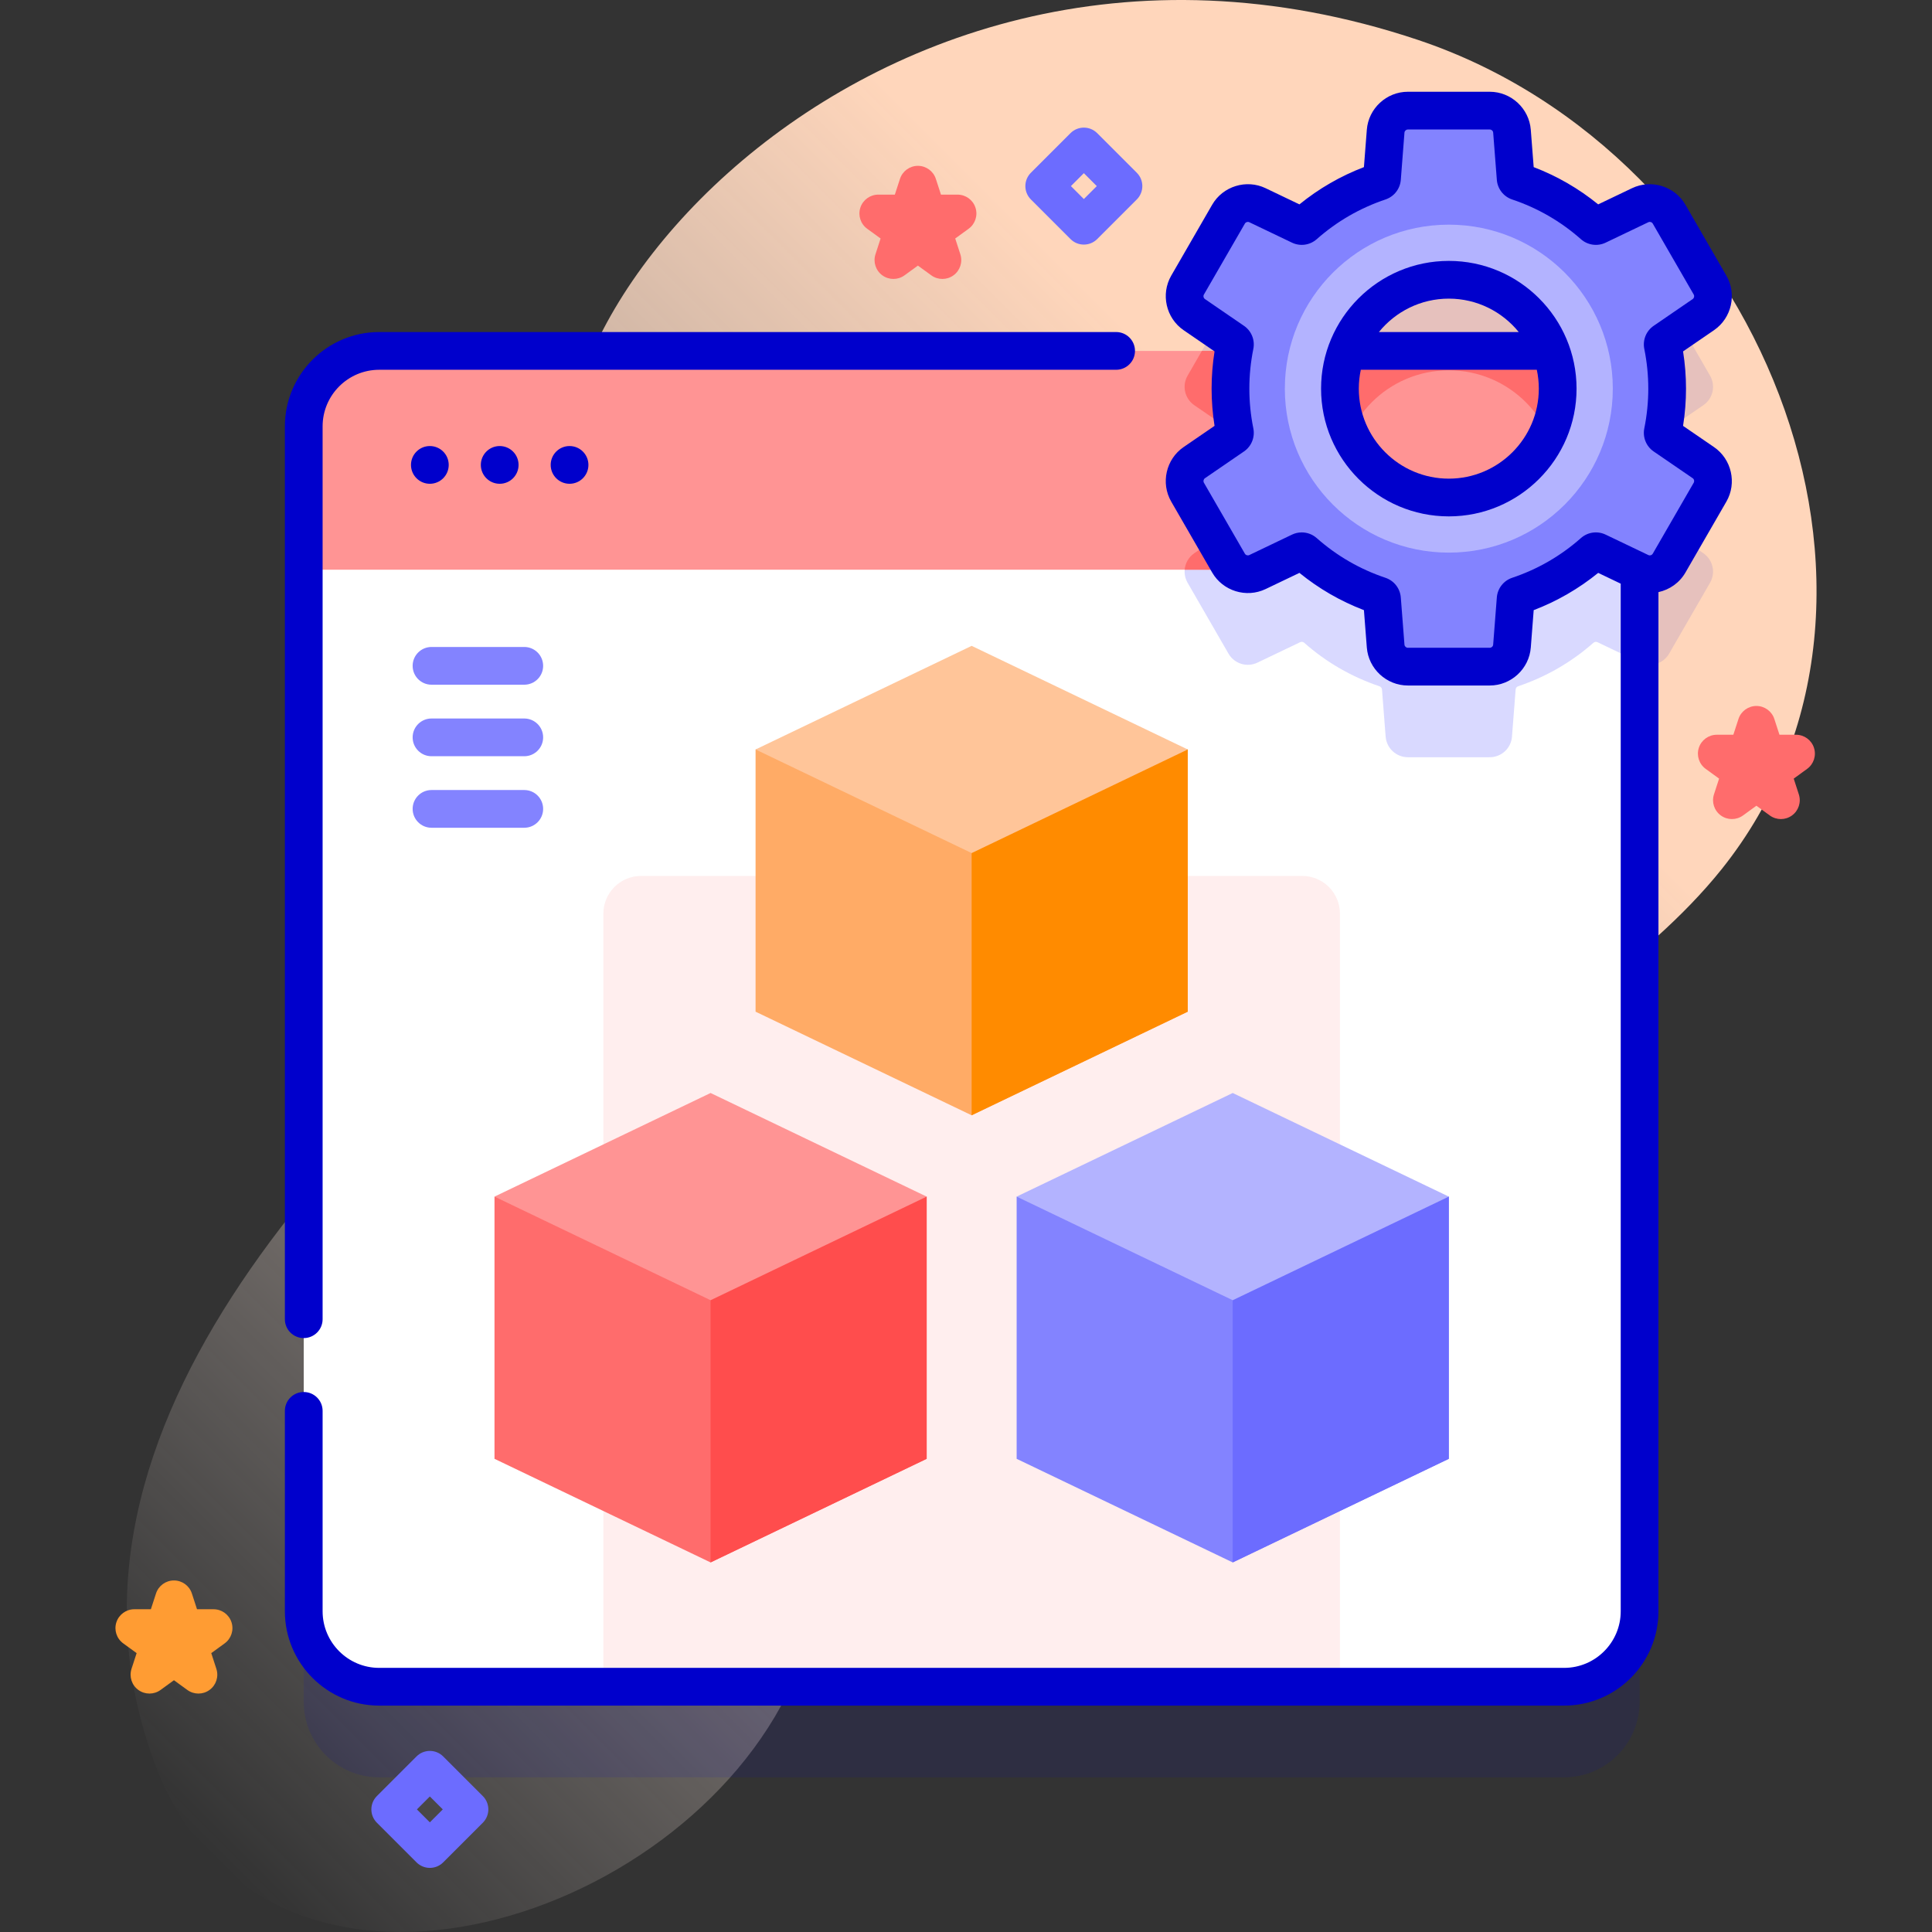
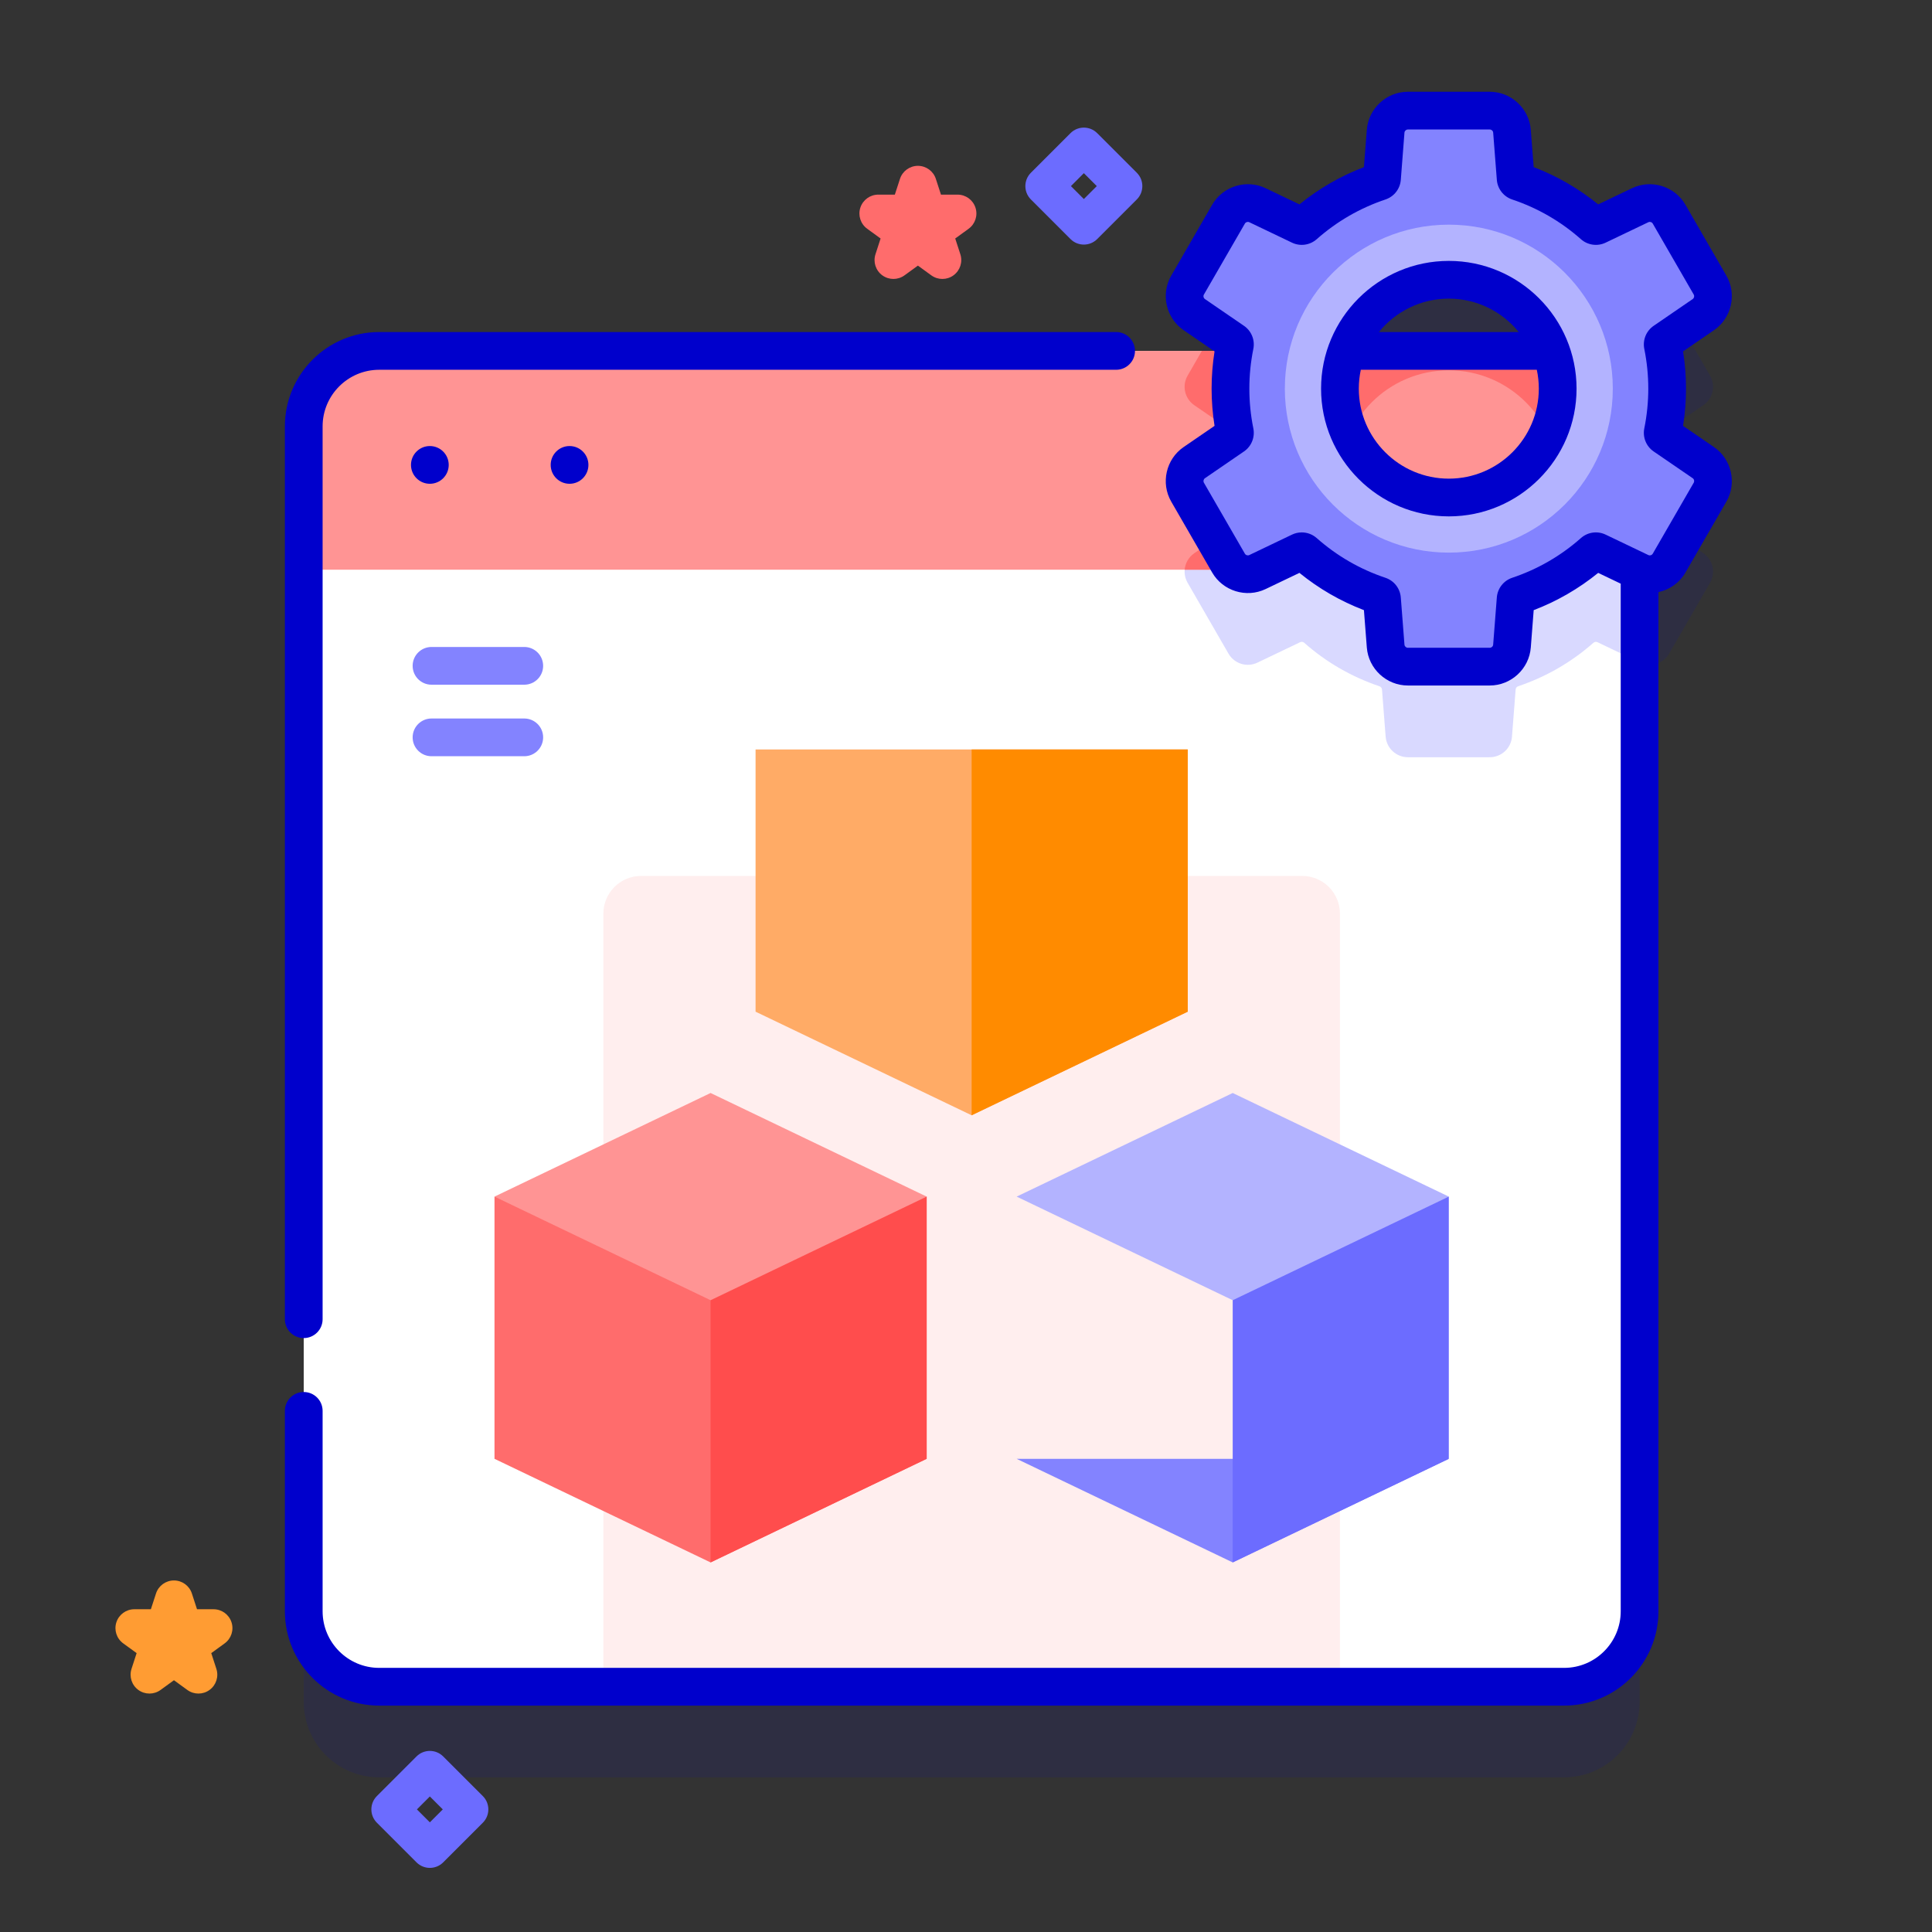
<svg xmlns="http://www.w3.org/2000/svg" id="Capa_1" height="512" viewBox="0 0 512 512" width="512">
  <rect x="0" y="0" width="512" height="512" fill="#333333" stroke="none" />
  <linearGradient id="SVGID_1_" gradientTransform="matrix(-1 0 0 1 -2677 0)" gradientUnits="userSpaceOnUse" x1="-2708.896" x2="-3120.439" y1="467.945" y2="56.402">
    <stop offset="0" stop-color="#fff3ee" stop-opacity="0" />
    <stop offset=".294" stop-color="#ffeade" stop-opacity=".373" />
    <stop offset=".787" stop-color="#ffd6bb" />
  </linearGradient>
  <g>
    <g>
-       <path d="m375.821 10.591c90.118 30.172 138.234 147.525 80.432 219.757-40.438 50.533-128.664 74.978-115.275 152.73 4.945 28.714.923 52.857-32.986 52.301-21.078-.346-34.436-20.395-52.87-27.093-22.644-8.228-37.021 19.943-45.11 37.736-29.622 65.158-139.566 98.162-168.646 22.199-34.74-90.747 54.413-174.663 121.329-230.303 35.052-29.145 39.228-59.026-.834-89.99-48.546-37.519 60.008-188.881 213.96-137.337z" fill="url(#SVGID_1_)" />
-     </g>
+       </g>
    <g>
      <g>
        <path d="m451.407 146.61-10.347-7.088c-.329-.226-.488-.624-.409-1.015.754-3.72 1.156-7.565 1.156-11.517 0-3.942-.402-7.787-1.156-11.507-.079-.391.08-.79.409-1.015l10.347-7.088c2.54-1.74 3.32-5.15 1.77-7.83l-10.85-18.79c-1.54-2.67-4.88-3.71-7.67-2.37l-11.306 5.406c-.36.172-.785.11-1.084-.155-5.738-5.075-12.504-9.021-19.935-11.515-.378-.127-.645-.464-.676-.861l-.969-12.495c-.23-3.07-2.8-5.45-5.89-5.45h-21.69c-3.09 0-5.66 2.38-5.9 5.45l-.969 12.495c-.031.398-.298.734-.676.861-7.43 2.495-14.187 6.441-19.925 11.515-.299.264-.724.327-1.084.155l-11.316-5.406c-2.78-1.34-6.12-.3-7.67 2.37l-10.84 18.79c-1.55 2.68-.77 6.09 1.77 7.83l10.337 7.088c.329.226.489.624.41 1.016-.1.498-.178 1.004-.265 1.506h-226.489c-11.04 0-20 8.96-20 20v314.02c0 11.04 8.96 20 20 20h314.02c11.04 0 20-8.96 20-20v-275.48l.147.07c2.79 1.34 6.13.3 7.67-2.37l10.85-18.79c1.55-2.68.77-6.09-1.77-7.83z" fill="#00c" opacity=".1" />
        <g>
          <path d="m434.51 112.99v314.02c0 11.04-8.96 20-20 20h-314.02c-11.04 0-20-8.96-20-20v-314.02c0-11.04 8.96-20 20-20h314.02c11.04 0 20 8.96 20 20z" fill="#fff" />
          <path d="m414.51 92.99h-96l-3.78 6.56c-1.55 2.68-.77 6.09 1.77 7.83l10.33 7.09c.33.22.49.62.41 1.01-.74 3.72-1.15 7.57-1.15 11.51 0 3.95.41 7.8 1.15 11.52.08.39-.08.79-.41 1.01l-10.33 7.09c-2.54 1.74-3.32 5.15-1.77 7.83l10.84 18.79c1.55 2.67 4.89 3.71 7.67 2.37l11.31-5.41c.36-.17.79-.11 1.09.16 5.73 5.07 12.49 9.02 19.92 11.51.38.13.65.47.68.86l.97 12.5c.24 3.07 2.81 5.45 5.9 5.45h21.69c3.09 0 5.66-2.38 5.89-5.45l.97-12.5c.03-.39.29-.73.67-.86 7.43-2.49 14.2-6.44 19.94-11.51.3-.27.72-.33 1.08-.16l11.16 5.34v-62.54c0-11.04-8.96-20-20-20zm-30.56 62.86c-15.93 0-28.85-12.92-28.85-28.86 0-15.93 12.92-28.85 28.85-28.85 15.94 0 28.86 12.92 28.86 28.85 0 15.94-12.92 28.86-28.86 28.86z" fill="#d9d9ff" />
          <path d="m355.097 447.006h-195.194v-204.878c0-5.523 4.477-10 10-10h175.194c5.523 0 10 4.477 10 10z" fill="#fee" />
          <path d="m434.51 112.99v37.99h-354.02v-37.99c0-11.04 8.96-20 20-20h314.02c11.04 0 20 8.96 20 20z" fill="#ff9494" />
          <path d="m414.51 92.99h-96l-3.78 6.56c-1.55 2.68-.77 6.09 1.77 7.83l10.33 7.09c.33.22.49.62.41 1.01-.74 3.72-1.15 7.57-1.15 11.51 0 3.95.41 7.8 1.15 11.52.08.39-.08.79-.41 1.01l-10.33 7.09c-1.51 1.04-2.4 2.66-2.55 4.37h53.96c-7.72-5.18-12.81-13.99-12.81-23.99 0-15.93 12.92-28.85 28.85-28.85 15.94 0 28.86 12.92 28.86 28.85 0 10-5.09 18.81-12.81 23.99h34.51v-37.99c0-11.04-8.96-20-20-20z" fill="#ff6c6c" />
        </g>
        <g>
          <g>
            <g>
              <path d="m200.234 268.106 57.263 27.458 57.264-27.458v-69.489h-114.527z" fill="#ffab66" />
              <path d="m314.765 198.616v69.489l-57.271 27.457v-96.946z" fill="#ff8b00" />
-               <path d="m257.497 171.159-57.263 27.458 57.263 27.458 57.264-27.458z" fill="#ffc599" />
            </g>
            <g>
              <g>
                <path d="m131.048 386.602 57.263 27.458 57.263-27.458v-69.489h-114.526z" fill="#ff6c6c" />
                <path d="m245.579 317.112v69.489l-57.272 27.457v-96.946z" fill="#ff4d4d" />
                <path d="m188.311 289.655-57.263 27.458 57.263 27.458 57.263-27.458z" fill="#ff9494" />
              </g>
            </g>
          </g>
          <g>
-             <path d="m269.421 386.602 57.263 27.458 57.263-27.458v-69.489h-114.526z" fill="#8383ff" />
+             <path d="m269.421 386.602 57.263 27.458 57.263-27.458h-114.526z" fill="#8383ff" />
            <path d="m383.952 317.112v69.489l-57.272 27.457v-96.946z" fill="#6c6cff" />
            <path d="m326.684 289.655-57.263 27.458 57.263 27.458 57.263-27.458z" fill="#b3b3ff" />
          </g>
        </g>
        <g>
          <path d="m451.407 122.61-10.347-7.088c-.329-.226-.488-.624-.409-1.015.754-3.72 1.156-7.565 1.156-11.517 0-3.942-.402-7.786-1.156-11.507-.079-.391.079-.789.409-1.015l10.347-7.088c2.54-1.74 3.32-5.15 1.77-7.83l-10.85-18.79c-1.54-2.67-4.88-3.71-7.67-2.37l-11.306 5.406c-.36.172-.785.11-1.084-.155-5.738-5.075-12.504-9.021-19.935-11.515-.378-.127-.645-.464-.676-.861l-.969-12.495c-.23-3.07-2.8-5.45-5.89-5.45h-21.69c-3.09 0-5.66 2.38-5.9 5.45l-.969 12.495c-.031.398-.298.734-.676.861-7.43 2.495-14.187 6.441-19.925 11.515-.299.265-.724.327-1.084.155l-11.316-5.406c-2.78-1.34-6.12-.3-7.67 2.37l-10.84 18.79c-1.55 2.68-.77 6.09 1.77 7.83l10.337 7.088c.329.226.489.624.41 1.016-.746 3.72-1.157 7.564-1.157 11.506 0 3.952.411 7.796 1.157 11.516.079.392-.081.79-.41 1.016l-10.337 7.088c-2.54 1.74-3.32 5.15-1.77 7.83l10.84 18.79c1.55 2.67 4.89 3.71 7.67 2.37l11.316-5.406c.36-.172.785-.109 1.084.155 5.737 5.075 12.495 9.02 19.925 11.515.378.127.645.464.676.861l.969 12.495c.24 3.07 2.81 5.45 5.9 5.45h21.69c3.09 0 5.66-2.38 5.89-5.45l.969-12.495c.031-.398.298-.734.676-.861 7.43-2.495 14.197-6.441 19.935-11.515.299-.265.724-.327 1.084-.155l11.306 5.406c2.79 1.34 6.13.3 7.67-2.37l10.85-18.79c1.55-2.68.77-6.09-1.77-7.83zm-67.46 9.24c-15.93 0-28.85-12.92-28.85-28.86 0-15.93 12.92-28.85 28.85-28.85 15.94 0 28.86 12.92 28.86 28.85 0 15.94-12.92 28.86-28.86 28.86z" fill="#8383ff" />
          <path d="m383.947 59.538c-23.994 0-43.451 19.457-43.451 43.451 0 24.005 19.457 43.462 43.451 43.462 24.005 0 43.462-19.457 43.462-43.462 0-23.994-19.458-43.451-43.462-43.451zm0 72.312c-15.93 0-28.85-12.92-28.85-28.86 0-15.93 12.92-28.85 28.85-28.85 15.94 0 28.86 12.92 28.86 28.85 0 15.94-12.92 28.86-28.86 28.86z" fill="#b3b3ff" />
          <g fill="#00c">
            <path d="m80.494 354.605c2.762 0 5-2.239 5-5v-236.611c0-8.271 6.729-15 15-15h195.29c2.762 0 5-2.239 5-5s-2.238-5-5-5h-195.29c-13.785 0-25 11.215-25 25v236.612c0 2.761 2.238 4.999 5 4.999z" />
            <circle cx="113.915" cy="123.206" r="5" />
-             <circle cx="132.426" cy="123.206" r="5" />
            <circle cx="150.938" cy="123.206" r="5" />
            <path d="m454.229 118.482-8.199-5.619c.519-3.27.78-6.579.78-9.869s-.262-6.599-.78-9.869l8.199-5.62c4.67-3.201 6.11-9.55 3.279-14.454l-10.849-18.79c-2.829-4.904-9.048-6.831-14.157-4.387l-8.966 4.29c-5.16-4.192-10.892-7.503-17.094-9.875l-.767-9.903c-.438-5.646-5.215-10.068-10.877-10.068h-21.697c-5.662 0-10.44 4.422-10.878 10.067l-.767 9.903c-6.203 2.372-11.935 5.683-17.094 9.875l-8.966-4.29c-5.105-2.443-11.325-.518-14.157 4.386l-10.85 18.791c-2.829 4.904-1.389 11.252 3.281 14.453l8.198 5.62c-.519 3.269-.78 6.577-.78 9.868 0 3.292.262 6.6.78 9.869l-8.198 5.619c-4.67 3.201-6.111 9.55-3.28 14.454l10.849 18.791c2.833 4.903 9.05 6.831 14.157 4.386l8.966-4.29c5.162 4.193 10.893 7.504 17.094 9.875l.767 9.903c.438 5.646 5.216 10.068 10.878 10.068h21.699c5.662 0 10.439-4.422 10.877-10.067l.767-9.903c6.202-2.371 11.932-5.682 17.094-9.875l5.969 2.856v272.328c0 8.271-6.729 15-15 15h-314.013c-8.271 0-15-6.729-15-15v-53.108c0-2.761-2.238-5-5-5s-5 2.239-5 5v53.108c0 13.785 11.215 25 25 25h314.012c13.785 0 25-11.215 25-25v-270.086c2.921-.634 5.569-2.446 7.154-5.193l10.849-18.79c2.832-4.903 1.391-11.252-3.28-14.454zm-5.38 9.454-10.849 18.791c-.237.409-.756.569-1.181.365l-11.311-5.412c-2.177-1.041-4.75-.678-6.554.92-5.338 4.721-11.464 8.26-18.208 10.518-2.285.766-3.885 2.812-4.073 5.217l-.968 12.494c-.036.471-.435.839-.906.839h-21.697c-.473 0-.871-.369-.907-.84l-.968-12.486c-.183-2.405-1.781-4.456-4.074-5.224-6.742-2.258-12.867-5.797-18.21-10.521-1.121-.99-2.536-1.504-3.968-1.504-.876 0-1.759.193-2.584.587l-11.31 5.412c-.43.205-.945.042-1.181-.366l-10.849-18.79c-.235-.409-.115-.939.274-1.206l10.338-7.086c1.986-1.361 2.961-3.768 2.482-6.13-.701-3.466-1.057-7.005-1.057-10.52 0-3.514.355-7.054 1.057-10.52.479-2.362-.496-4.769-2.482-6.13l-10.338-7.086c-.39-.267-.51-.797-.274-1.206l10.849-18.79c.236-.411.754-.569 1.181-.366l11.311 5.412c2.172 1.038 4.743.678 6.555-.92 5.338-4.721 11.463-8.26 18.207-10.519 2.292-.768 3.891-2.818 4.073-5.216l.968-12.494c.036-.471.435-.839.907-.839h21.698c.472 0 .87.369.906.84l.969 12.499c.188 2.4 1.787 4.445 4.073 5.211 6.744 2.259 12.87 5.797 18.204 10.516 1.807 1.601 4.382 1.963 6.558.922l11.31-5.412c.425-.204.943-.044 1.181.366l10.849 18.791c.236.409.116.938-.273 1.205l-10.339 7.086c-1.985 1.361-2.959 3.766-2.482 6.129.701 3.467 1.057 7.007 1.057 10.521s-.355 7.053-1.056 10.521c-.479 2.363.496 4.769 2.481 6.13l10.339 7.086c.388.267.508.796.272 1.205z" />
            <path d="m383.951 69.141c-18.667 0-33.854 15.187-33.854 33.853s15.187 33.853 33.854 33.853c18.666 0 33.853-15.187 33.853-33.853s-15.187-33.853-33.853-33.853zm0 10c7.473 0 14.151 3.457 18.528 8.853h-37.056c4.377-5.396 11.055-8.853 18.528-8.853zm0 47.706c-13.153 0-23.854-10.7-23.854-23.853 0-1.715.186-3.387.531-5h46.643c.345 1.614.531 3.285.531 5 .002 13.153-10.699 23.853-23.851 23.853z" />
          </g>
        </g>
        <g>
          <g>
            <path d="m138.938 181.454h-24.583c-2.761 0-5-2.239-5-5s2.239-5 5-5h24.583c2.761 0 5 2.239 5 5s-2.239 5-5 5z" fill="#8383ff" />
          </g>
          <g>
            <path d="m138.938 200.41h-24.583c-2.761 0-5-2.239-5-5s2.239-5 5-5h24.583c2.761 0 5 2.239 5 5s-2.239 5-5 5z" fill="#8383ff" />
          </g>
          <g>
-             <path d="m138.938 219.365h-24.583c-2.761 0-5-2.239-5-5s2.239-5 5-5h24.583c2.761 0 5 2.239 5 5s-2.239 5-5 5z" fill="#8383ff" />
-           </g>
+             </g>
        </g>
      </g>
-       <path d="m471.955 217.061c-1.031 0-2.062-.318-2.939-.955l-3.55-2.58-3.55 2.58c-1.754 1.273-4.126 1.273-5.878 0-1.753-1.273-2.486-3.53-1.816-5.59l1.355-4.174-3.551-2.58c-1.752-1.273-2.485-3.53-1.815-5.59.669-2.06 2.589-3.455 4.755-3.455h4.389l1.356-4.173c.669-2.06 2.589-3.455 4.755-3.455s4.086 1.395 4.755 3.455l1.356 4.174h4.389c2.166 0 4.086 1.395 4.755 3.455.67 2.06-.063 4.317-1.815 5.59l-3.551 2.58 1.355 4.174c.67 2.06-.063 4.317-1.816 5.59-.876.636-1.908.954-2.939.954z" fill="#ff6c6c" />
      <path d="m52.587 448.812c-1.031 0-2.062-.318-2.939-.955l-3.55-2.58-3.55 2.58c-1.754 1.273-4.126 1.273-5.878 0-1.753-1.273-2.486-3.53-1.816-5.59l1.355-4.174-3.551-2.58c-1.752-1.273-2.485-3.53-1.815-5.59.669-2.06 2.589-3.455 4.755-3.455h4.388l1.357-4.174c.669-2.06 2.589-3.455 4.755-3.455 2.166 0 4.086 1.395 4.755 3.455l1.356 4.174h4.389c2.166 0 4.086 1.395 4.755 3.455.67 2.06-.063 4.317-1.815 5.59l-3.551 2.58 1.355 4.174c.67 2.06-.063 4.317-1.816 5.59-.877.637-1.908.955-2.939.955z" fill="#ff9c33" />
      <path d="m113.915 495.01c-1.279 0-2.56-.488-3.535-1.464l-10.5-10.5c-1.953-1.953-1.953-5.119 0-7.071l10.5-10.5c1.951-1.952 5.119-1.952 7.07 0l10.5 10.5c1.953 1.953 1.953 5.119 0 7.071l-10.5 10.5c-.975.975-2.256 1.464-3.535 1.464zm-3.429-15.5 3.429 3.429 3.429-3.429-3.429-3.429z" fill="#6c6cff" />
      <path d="m249.746 73.924c-1.031 0-2.062-.318-2.939-.955l-3.55-2.58-3.55 2.58c-1.754 1.273-4.126 1.273-5.878 0-1.753-1.273-2.486-3.53-1.816-5.59l1.355-4.174-3.551-2.58c-1.752-1.273-2.485-3.53-1.815-5.59.669-2.06 2.589-3.455 4.755-3.455h4.388l1.357-4.174c.669-2.06 2.589-3.455 4.755-3.455 2.166 0 4.086 1.395 4.755 3.455l1.356 4.174h4.389c2.166 0 4.086 1.395 4.755 3.455.67 2.06-.063 4.317-1.815 5.59l-3.551 2.58 1.355 4.174c.67 2.06-.063 4.317-1.816 5.59-.876.636-1.908.955-2.939.955z" fill="#ff6c6c" />
      <path d="m287.231 64.819c-1.279 0-2.56-.488-3.535-1.464l-10.5-10.5c-1.953-1.953-1.953-5.119 0-7.071l10.5-10.5c1.951-1.952 5.119-1.952 7.07 0l10.5 10.5c1.953 1.953 1.953 5.119 0 7.071l-10.5 10.5c-.975.976-2.255 1.464-3.535 1.464zm-3.428-15.5 3.429 3.429 3.429-3.429-3.429-3.429z" fill="#6c6cff" />
    </g>
  </g>
</svg>